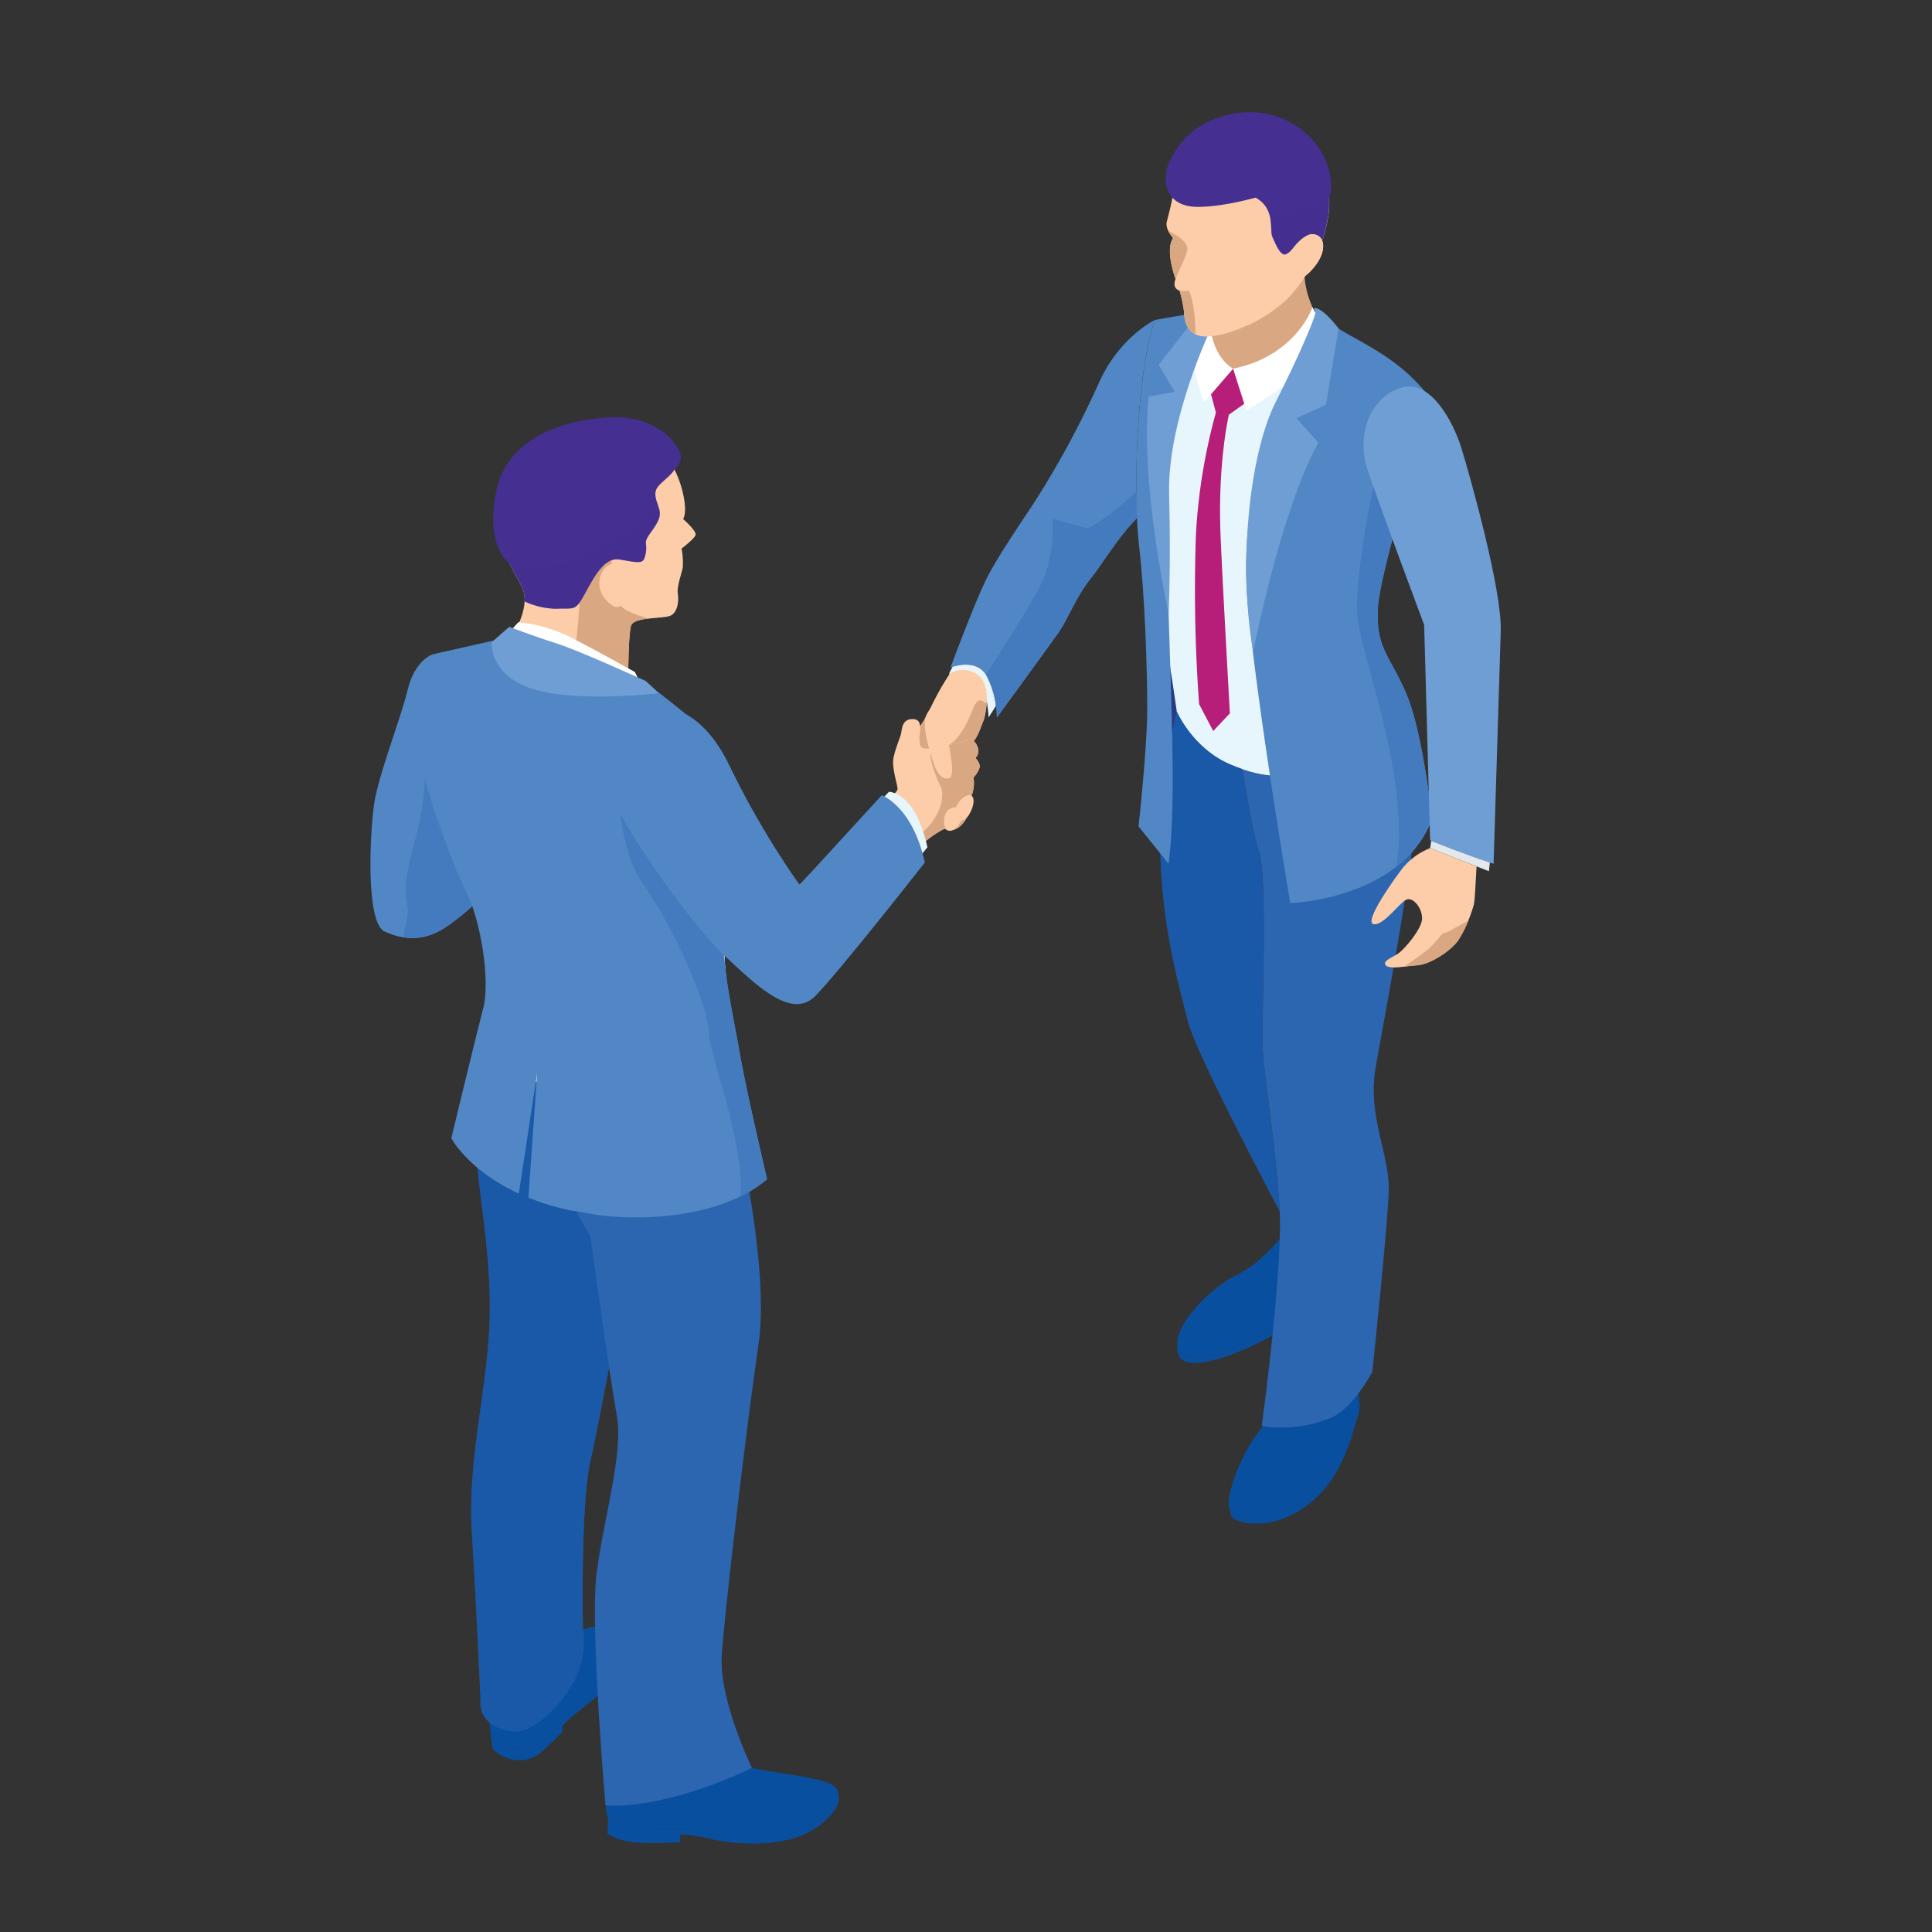
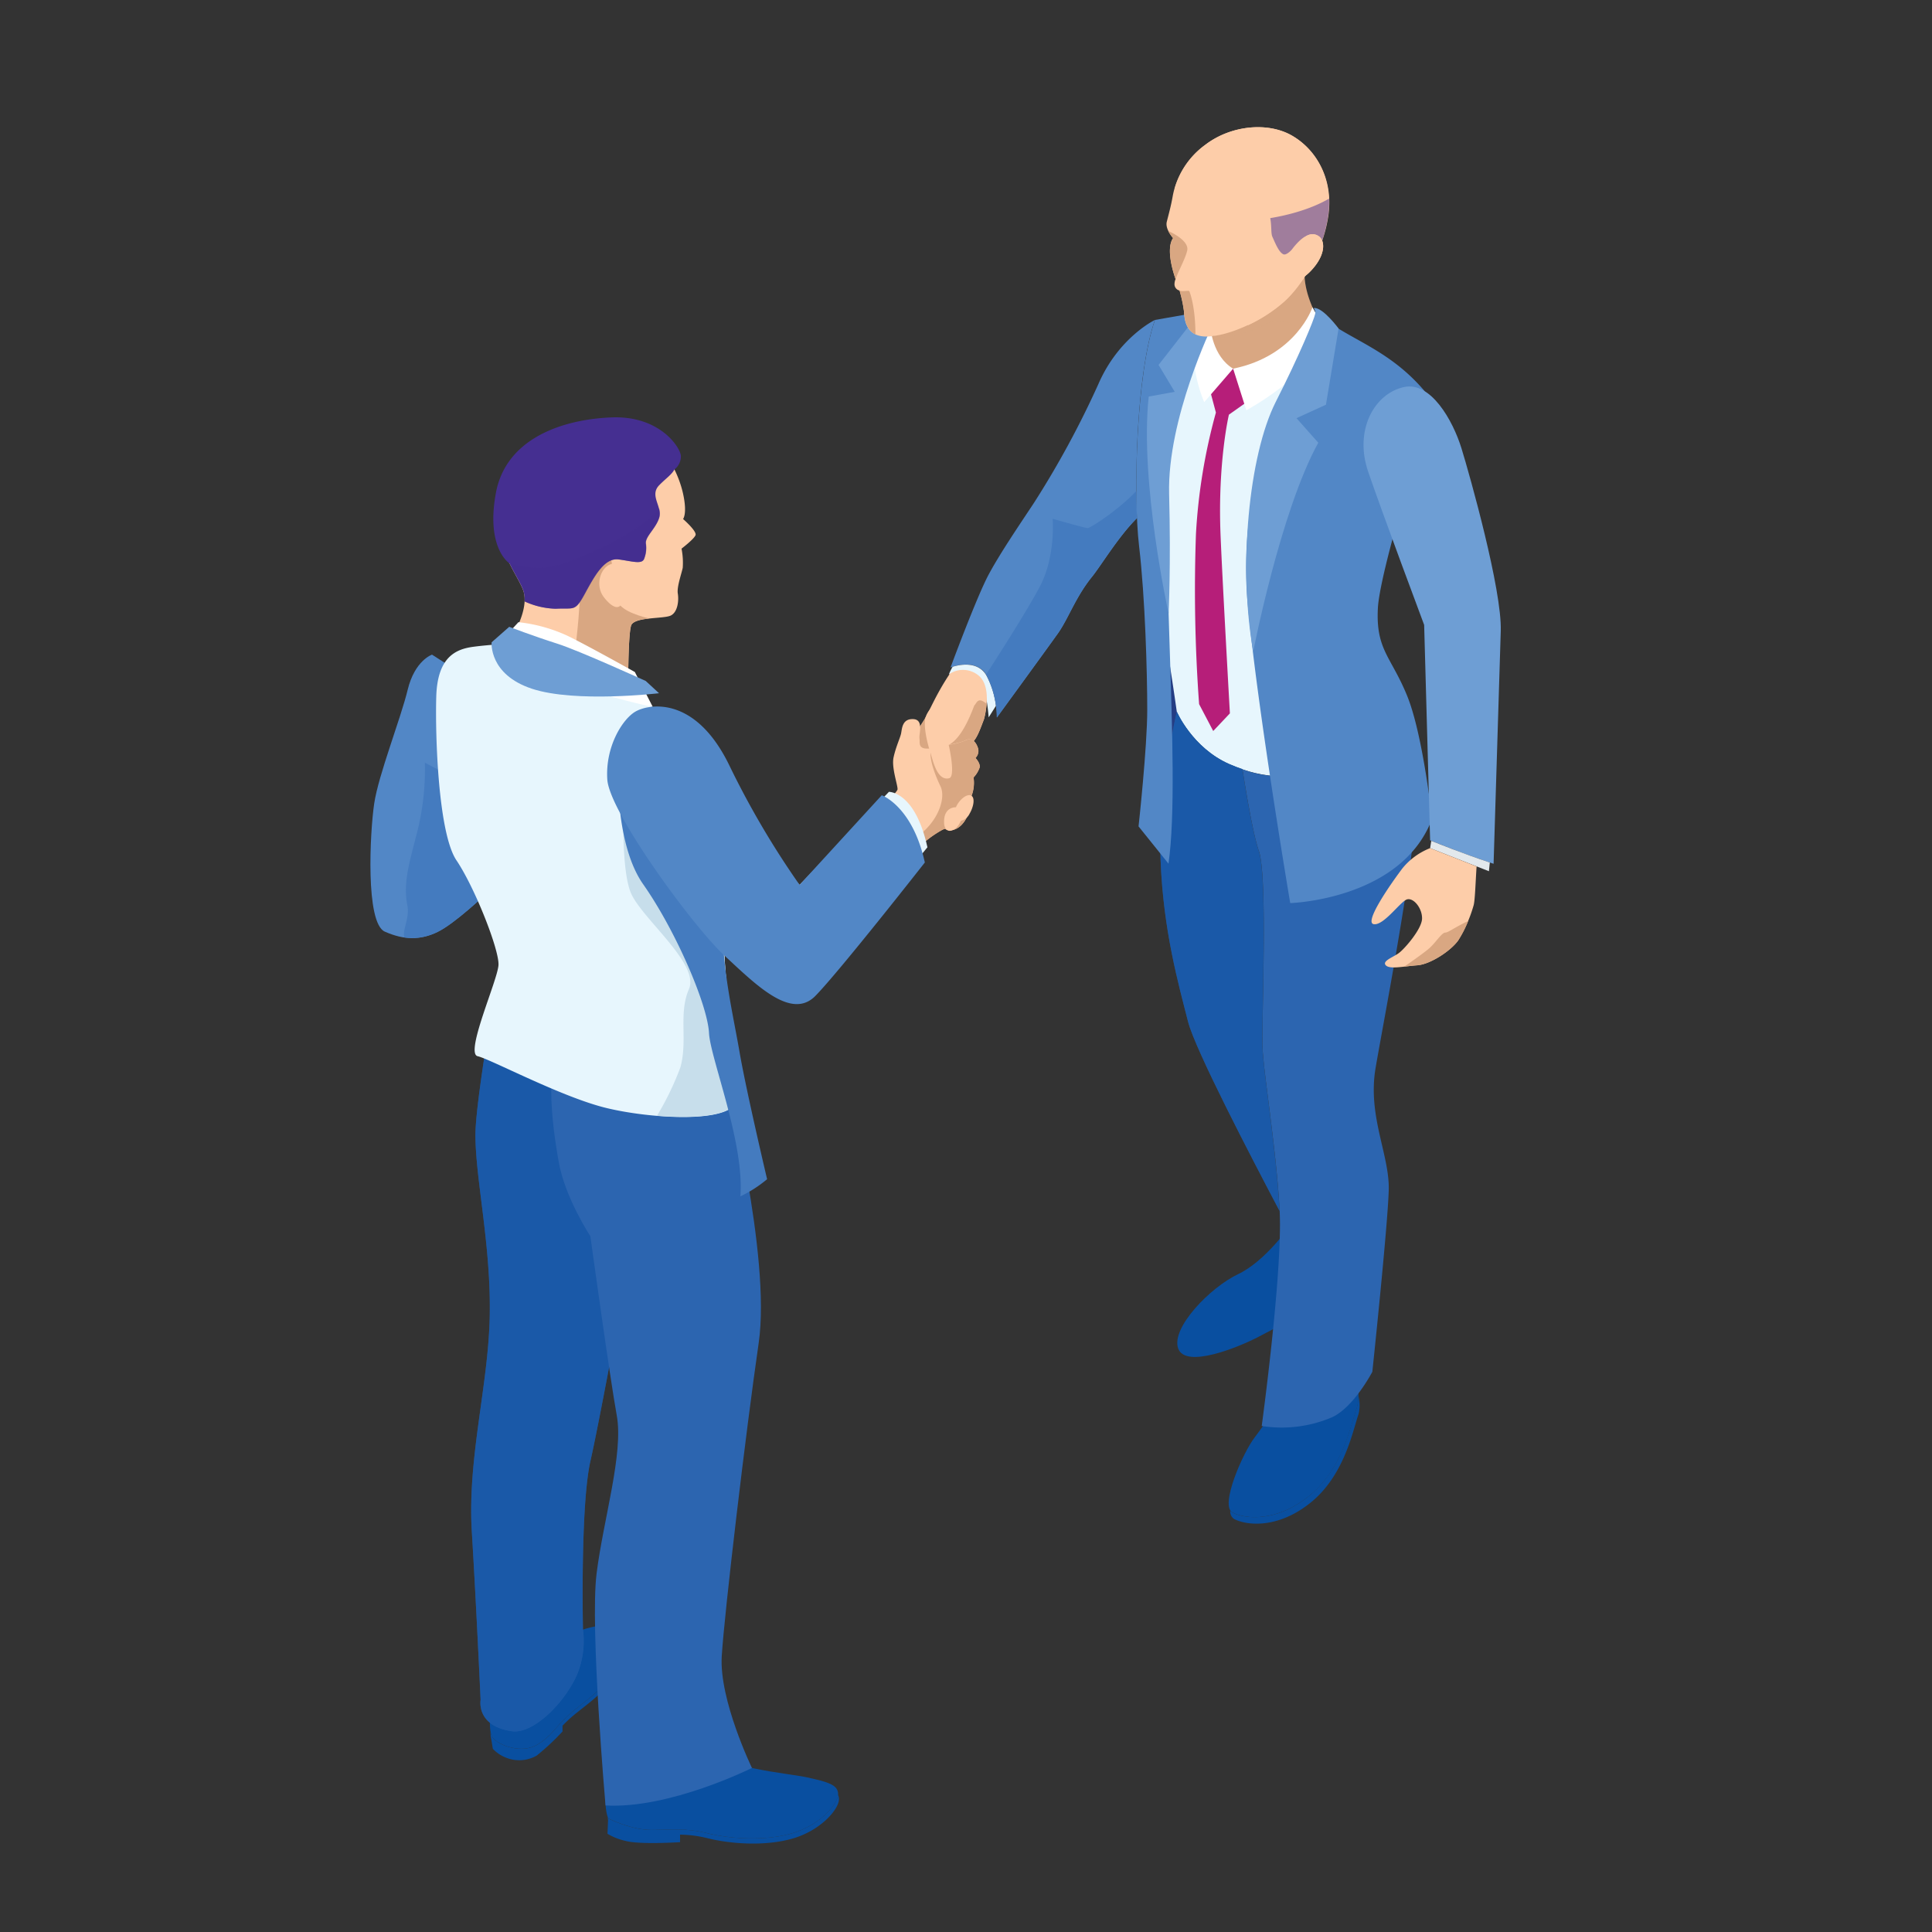
<svg xmlns="http://www.w3.org/2000/svg" xmlns:ns1="http://sodipodi.sourceforge.net/DTD/sodipodi-0.dtd" xmlns:ns2="http://www.inkscape.org/namespaces/inkscape" viewBox="0 0 350 350" version="1.1" id="svg329223" ns1:docname="pagalba klientui.svg" width="350" height="350">
  <rect x="0" y="0" width="350" height="350" fill="#333333" stroke="none" />
  <ns1:namedview id="namedview329225" pagecolor="#ffffff" bordercolor="#000000" borderopacity="0.25" ns2:showpageshadow="2" ns2:pageopacity="0.0" ns2:pagecheckerboard="0" ns2:deskcolor="#d1d1d1" showgrid="false" />
  <defs id="defs329086">
    <style id="style329084">.cls-1{isolation:isolate;}.cls-11,.cls-2{fill:#d9a782;}.cls-3{fill:#5287c6;}.cls-4{fill:#e7f6fd;}.cls-5{fill:#447bbf;}.cls-6{fill:#243d84;}.cls-10,.cls-7{fill:#094fa0;}.cls-8{fill:#1d354e;}.cls-9{fill:#2c65b0;}.cls-10,.cls-17{opacity:0.5;}.cls-11{opacity:0.15;}.cls-11,.cls-17{mix-blend-mode:multiply;}.cls-12{fill:#b61e79;}.cls-13{fill:#fff;}.cls-14{fill:#6e9ed4;}.cls-15{fill:#fdcda9;}.cls-16,.cls-17{fill:#452f91;}.cls-18{fill:#e2e8ec;}.cls-19{fill:#c7deeb;}</style>
  </defs>
  <title id="title329088">pagalba klientui</title>
  <g class="cls-1" id="g329221" transform="matrix(0.812,0,0,0.812,67.106,20.326)">
    <g id="Layer_1" data-name="Layer 1">
      <path class="cls-2" d="m 238.82,159.9 0.09,-0.5 -0.25,-0.06 c 0.06,0.19 0.11,0.37 0.16,0.56 z" transform="translate(-99.58,-33.11)" id="path329090" />
      <path class="cls-3" d="m 274.6,79.46 c 0,0 -8.09,3.88 -12.6,14.28 a 207,207 0 0 1 -14.35,26.48 c -2.79,4.24 -7.43,11 -10.12,16 -2.69,5 -8.53,20.78 -8.53,20.78 0,0 5.88,-2.4 8.19,2 a 20.69,20.69 0 0 1 2.17,9.16 c 0,0 11.31,-15.52 13.62,-18.77 2.31,-3.25 3.93,-8.08 7.59,-12.61 2.05,-2.53 5.9,-9 10.07,-13.12 -0.64,-13.17 0.43,-34.11 3.96,-44.2 z" transform="translate(-99.58,-33.11)" id="path329092" />
      <path class="cls-4" d="m 237.14,159 c -1.9,-3.59 -6.19,-2.62 -7.67,-2.16 a 10.49,10.49 0 0 0 -0.82,1.67 c 0.13,0 5.14,-1.15 6.74,0.61 1.6,1.76 2.12,9 2.12,9 l 1.63,-2.58 a 19.68,19.68 0 0 0 -2,-6.54 z" transform="translate(-99.58,-33.11)" id="path329094" />
      <path class="cls-5" d="m 259.63,125.9 c -0.64,0 -7.85,-2.09 -7.85,-2.09 0,0 0.74,8.35 -2.87,15.17 -2.88,5.44 -9.45,15.69 -12,19.62 a 3.64,3.64 0 0 1 0.23,0.39 20.69,20.69 0 0 1 2.17,9.16 c 0,0 11.31,-15.52 13.62,-18.77 2.31,-3.25 3.93,-8.08 7.59,-12.61 2.05,-2.53 5.9,-9 10.07,-13.12 -0.08,-1.86 -0.13,-3.87 -0.14,-6 -4.57,4.72 -10.38,8.25 -10.82,8.25 z" transform="translate(-99.58,-33.11)" id="path329096" />
      <polygon class="cls-6" points="175.64,116.47 181.91,123.83 181.02,142.4 176.66,145.15 " id="polygon329098" />
      <path class="cls-4" d="m 279.49,166.9 c 0,0 3.44,8 11.66,11.66 8.22,3.66 15.16,3.23 21,1 5.84,-2.23 16,-6.13 15.87,-18 0,0 -9,-7.25 -6.43,-17.48 2.57,-10.23 5.33,-28.22 5.33,-28.22 L 321,91 311.66,82.69 c 0,0 -13.75,9.8 -19.58,7.65 -5.83,-2.15 -10.75,-9.11 -10.75,-9.11 l -7.77,13.37 c 0,0 0.1,42.9 1.61,47.52 1.51,4.62 4.32,24.78 4.32,24.78 z" transform="translate(-99.58,-33.11)" id="path329100" />
      <path class="cls-7" d="m 305.23,281 c -0.61,0.62 -5.92,8.43 -12.08,11.35 -6.16,2.92 -15,11.95 -13.36,16.57 1.64,4.62 13.66,-0.4 17.57,-2.41 3.91,-2.01 15.35,-8.14 15.35,-8.14 l 0.5,-14.17 z" transform="translate(-99.58,-33.11)" id="path329102" />
-       <path class="cls-7" d="m 297.36,306.54 c -3.91,2 -16,7 -17.57,2.41 a 3.88,3.88 0 0 1 -0.15,-0.61 4.11,4.11 0 0 0 0.15,1.9 c 1.6,4.62 13.66,-0.4 17.57,-2.41 3.91,-2.01 15.35,-8.15 15.35,-8.15 l -0.45,-1 c -2.15,1.11 -11.44,6.09 -14.9,7.86 z" transform="translate(-99.58,-33.11)" id="path329104" />
      <path class="cls-7" d="m 304.87,317 c 0,0 -5.43,8.44 -8,11.75 -2.57,3.31 -7.87,15.25 -4.96,16.77 2.91,1.52 10,2.2 17.38,-3.92 7.38,-6.12 9.14,-16.07 10.34,-19.39 1.2,-3.32 -0.7,-11.35 -0.7,-11.35 z" transform="translate(-99.58,-33.11)" id="path329106" />
      <path class="cls-7" d="m 320,319.5 a 8.51,8.51 0 0 1 -0.4,2.71 c -1.2,3.32 -3,13.26 -10.34,19.39 -7.34,6.13 -14.46,5.42 -17.38,3.92 a 1.24,1.24 0 0 1 -0.46,-0.42 2,2 0 0 0 0.85,1.87 c 2.92,1.51 10.05,2.21 17.38,-3.91 7.33,-6.12 9.17,-16.06 10.35,-19.39 a 8.15,8.15 0 0 0 0,-4.17 z" transform="translate(-99.58,-33.11)" id="path329108" />
      <polygon class="cls-8" points="" id="polygon329110" />
      <path class="cls-9" d="m 323.84,246.32 c 1.81,-10.74 10.14,-53 9.38,-65.53 A 43.16,43.16 0 0 0 328,162.18 c -0.23,11.4 -10.13,15.23 -15.86,17.4 a 25.77,25.77 0 0 1 -18,0.13 c 0.94,6 2.41,14.65 3.66,18.25 2,5.83 0.6,37.87 0.8,43.6 0.2,5.73 3.13,23.1 3.83,36.66 0.7,13.56 -4,48 -4,48 a 28.58,28.58 0 0 0 15.54,-1.88 c 4.92,-2.12 9.14,-10.21 9.14,-10.21 0,0 3.46,-32.74 3.66,-40.58 0.2,-7.84 -4.77,-16.48 -2.93,-27.23 z" transform="translate(-99.58,-33.11)" id="path329112" />
      <polygon class="cls-8" points="" id="polygon329114" />
      <path class="cls-9" d="m 298.57,241.56 c -0.2,-5.73 1.21,-37.77 -0.8,-43.6 -1.25,-3.6 -2.72,-12.21 -3.66,-18.25 h 0.12 c -1,-0.34 -2,-0.72 -3.08,-1.19 -8.22,-3.63 -11.66,-11.66 -11.66,-11.66 0,0 -4.22,17.5 -3.62,33.17 0.6,15.67 4,27.62 6.13,36 1.56,6.15 14,30.07 20.4,42.19 -0.7,-13.56 -3.63,-30.94 -3.83,-36.66 z" transform="translate(-99.58,-33.11)" id="path329116" />
      <path class="cls-10" d="m 298.57,241.56 c -0.2,-5.73 1.21,-37.77 -0.8,-43.6 -1.25,-3.6 -2.72,-12.21 -3.66,-18.25 h 0.12 c -1,-0.34 -2,-0.72 -3.08,-1.19 -8.22,-3.63 -11.66,-11.66 -11.66,-11.66 0,0 -4.22,17.5 -3.62,33.17 0.6,15.67 4,27.62 6.13,36 1.56,6.15 14,30.07 20.4,42.19 -0.7,-13.56 -3.63,-30.94 -3.83,-36.66 z" transform="translate(-99.58,-33.11)" id="path329118" />
      <path class="cls-2" d="m 308,68.6 a 29.24,29.24 0 0 1 -5.32,6.77 c -4,3.63 -10.27,6.84 -15.26,7.63 -0.7,0.55 -1,1.68 1.48,8.22 1.57,4.14 6.74,5.37 14.3,0.41 7.56,-4.96 8.7,-10.86 8.7,-10.86 0,0 -4.22,-6.45 -3.9,-12.17 z" transform="translate(-99.58,-33.11)" id="path329120" />
      <path class="cls-11" d="m 308,68.6 a 29.24,29.24 0 0 1 -5.32,6.77 c -4,3.63 -10.27,6.84 -15.26,7.63 0.09,0.21 0.2,0.45 0.31,0.73 a 32.15,32.15 0 0 0 11.54,-3.33 c 4.6,-2.44 8.88,1.76 10.9,4.28 a 13.11,13.11 0 0 0 1.73,-3.91 c 0,0 -4.22,-6.45 -3.9,-12.17 z" transform="translate(-99.58,-33.11)" id="path329122" />
      <path class="cls-3" d="m 330.88,163.33 c -3.57,-8.77 -7,-10.25 -6.54,-19.48 0.38,-8.08 10,-38.53 10,-38.53 l 0.42,-10 C 327.17,86.39 318.86,84.1 312.69,79.46 A 41.62,41.62 0 0 1 306,93.12 c -5.2,7.29 -12.79,26.48 -10.71,49.53 2.08,23.05 9.5,66.91 9.5,66.91 0,0 24.78,-0.73 31.62,-18.73 0.03,0 -1.96,-18.72 -5.53,-27.5 z" transform="translate(-99.58,-33.11)" id="path329124" />
      <path class="cls-3" d="m 278.45,105.49 c 3.47,-18.87 9.16,-28.31 9.16,-28.31 l -13,2.28 c -4.17,11.92 -4.89,39 -3.54,50.47 1.35,11.47 1.82,28.19 1.82,36.52 0,8.33 -1.94,26 -1.94,26 l 6.68,8.31 c 3.04,-21.13 -2.63,-76.39 0.82,-95.27 z" transform="translate(-99.58,-33.11)" id="path329126" />
      <path class="cls-12" d="m 286.34,93.12 1.87,7 a 127.76,127.76 0 0 0 -4.45,27.05 350.84,350.84 0 0 0 0.7,38 l 3.15,6 3.72,-3.94 c 0,0 -1.69,-29.88 -2.09,-39.93 -0.64,-16.15 1.87,-26.71 1.87,-26.71 l 5.4,-3.82 -4.46,-6.45 z" transform="translate(-99.58,-33.11)" id="path329128" />
      <path class="cls-13" d="m 309.75,76.64 c 0,0 -3.61,10.83 -17.7,13.69 l 2.95,9.28 c 0,0 13.86,-7.41 18.17,-16.93 z" transform="translate(-99.58,-33.11)" id="path329130" />
      <path class="cls-13" d="m 287,81.22 h -3.3 c -1.9,8.18 1.9,16.58 1.9,16.58 l 6.45,-7.47 C 287.44,87.54 287,81.22 287,81.22 Z" transform="translate(-99.58,-33.11)" id="path329132" />
      <path class="cls-14" d="m 310.14,76.8 c -0.32,0 0.38,0.45 0.23,1.26 -0.22,1.23 -3.54,9.3 -8.84,19.74 -6,11.92 -8.35,36.87 -5,55.66 0,0 6.11,-31.42 14.52,-46.61 l -4.86,-5.48 6.57,-3 2.82,-17 c 0,0 -3.48,-4.72 -5.44,-4.57 z" transform="translate(-99.58,-33.11)" id="path329134" />
      <path class="cls-14" d="m 287.42,80.69 c 0,0 -10.08,20.79 -9.65,37.59 0.42,16 -0.12,26.65 -0.12,26.65 0,0 -6.49,-29.26 -4.43,-48.38 l 5.8,-1.06 -3.6,-6 9.91,-12.71 z" transform="translate(-99.58,-33.11)" id="path329136" />
      <path class="cls-15" d="m 305.26,38.38 c -5.48,-3.21 -13.79,-2.31 -19.41,2 a 18.18,18.18 0 0 0 -7.27,11.41 c -0.38,2.2 -0.91,4.09 -1.33,5.76 -0.42,1.67 1.41,3.63 1.41,3.63 -1.69,2.43 0.08,7.83 0.55,9.15 a 3.15,3.15 0 0 0 -0.24,1.26 1.45,1.45 0 0 0 1.13,1.31 30.17,30.17 0 0 1 1,4.74 c 0.08,1.33 0.18,5.75 5.36,5.51 5.18,-0.24 12.47,-3.76 16.94,-7.81 4.47,-4.05 8.92,-12 9.87,-19.64 0.95,-7.64 -2.52,-14.11 -8.01,-17.32 z" transform="translate(-99.58,-33.11)" id="path329138" />
      <path class="cls-2" d="m 279.21,70.36 v 0 c 0.61,-1.8 2.22,-4.62 2.6,-6.42 0.48,-2.33 -4.23,-4.33 -4.23,-4.33 v 0 a 7.34,7.34 0 0 0 1.08,1.6 c -1.66,2.43 0.08,7.79 0.55,9.15 z" transform="translate(-99.58,-33.11)" id="path329140" />
      <path class="cls-15" d="m 305.26,38.38 c -5.48,-3.21 -13.79,-2.31 -19.41,2 A 18.56,18.56 0 0 0 279,50.17 c 0.89,1.74 2.06,3.06 3.6,3.29 5.23,0.79 10,-1.12 12.62,-0.51 2,0.47 3.24,4.14 3.67,7.51 0.43,3.37 2.62,4.4 2.18,8.21 -0.37,3.3 -4.69,8.48 -5.76,12 a 33.84,33.84 0 0 0 8.18,-5.32 c 4.47,-4.05 8.92,-12 9.87,-19.64 0.95,-7.64 -2.61,-14.12 -8.1,-17.33 z" transform="translate(-99.58,-33.11)" id="path329142" />
-       <path class="cls-16" d="m 305.73,35.92 c -8.48,-5.18 -17.87,-2.29 -22.62,1.4 a 18.43,18.43 0 0 0 -5.38,7.17 c -1.54,3.23 -1.18,9.62 6.2,9.74 4,0.06 9.2,-1 13.14,-2.06 4.48,2.52 3.06,7.22 3.73,8.71 0.67,1.49 1.43,3.43 2.44,3.92 0.61,0.3 1.67,-0.74 1.94,-1.09 0.65,-0.85 5.19,-6.82 5.93,0.16 a 31.83,31.83 0 0 0 2.21,-8.14 19.89,19.89 0 0 0 0.13,-3.34 v 0 c 1.2,-2.84 0.46,-11.49 -7.72,-16.47 z" transform="translate(-99.58,-33.11)" id="path329144" />
      <path class="cls-17" d="m 300.8,60.88 c 0.68,1.5 1.43,3.43 2.44,3.92 0.61,0.3 1.67,-0.74 1.94,-1.09 0.65,-0.85 5.19,-6.82 5.93,0.16 a 31.83,31.83 0 0 0 2.21,-8.14 19.89,19.89 0 0 0 0.13,-3.34 c -4.45,2.61 -10.07,3.86 -13.12,4.35 0.34,1.74 0.13,3.37 0.47,4.14 z" transform="translate(-99.58,-33.11)" id="path329146" />
      <path class="cls-2" d="m 283.64,82.68 c 0,-6.45 -1.35,-9.62 -1.35,-9.62 -0.09,-0.27 -1.26,0.12 -2.19,-0.13 v 0 a 30.17,30.17 0 0 1 1,4.74 c 0.11,1.01 0.18,3.84 2.54,5.01 z" transform="translate(-99.58,-33.11)" id="path329148" />
      <path class="cls-15" d="m 305.25,70.11 c 0.66,0.36 2.16,0.85 4.83,-2.38 2.67,-3.23 2.44,-6.12 1,-7 a 2.38,2.38 0 0 0 -3.47,0.95 c -0.7,1.16 -2.36,8.43 -2.36,8.43 z" transform="translate(-99.58,-33.11)" id="path329150" />
      <path class="cls-15" d="m 305.25,70.11 c 0.66,0.36 2.16,0.85 4.83,-2.38 2.67,-3.23 2.44,-6.12 1,-7 a 2.38,2.38 0 0 0 -3.47,0.95 c -0.7,1.16 -2.36,8.43 -2.36,8.43 z" transform="translate(-99.58,-33.11)" id="path329152" />
-       <path class="cls-5" d="m 336.44,190.83 c 0,0 -2,-18.72 -5.56,-27.5 -3.56,-8.78 -7,-10.25 -6.54,-19.48 0.38,-8.08 10,-38.53 10,-38.53 v -0.69 l -10.26,8.66 c 0,0 -5.22,23 -4.26,32.63 0.88,8.78 11.82,36.11 8.65,55.55 a 24.37,24.37 0 0 0 7.97,-10.64 z" transform="translate(-99.58,-33.11)" id="path329154" />
      <path class="cls-14" d="m 330.17,94.43 c -6.65,1.46 -11.15,9.63 -8,18.86 3.15,9.23 12.5,34.21 12.5,34.21 l 1.33,48.05 c 0,0 7,2.9 14.16,5.24 0,0 1.31,-42.88 1.6,-51.95 0.29,-9.07 -6.84,-34.51 -8.77,-40.76 -1.93,-6.25 -6.87,-14.95 -12.82,-13.65 z" transform="translate(-99.58,-33.11)" id="path329156" />
      <path class="cls-18" d="m 336.26,195.67 -0.26,1.63 13.12,5.15 0.2,-1.94 c -6.01,-2 -11.75,-4.31 -13.06,-4.84 z" transform="translate(-99.58,-33.11)" id="path329158" />
      <path class="cls-15" d="m 336,197.3 a 15,15 0 0 0 -6.17,4.5 c -2.38,3.14 -8.67,12.07 -6.42,12.46 2.25,0.39 6,-5.14 7.46,-5.53 1.46,-0.39 3.39,2 3.33,4.31 -0.06,2.31 -3.86,6.68 -5.14,7.64 -1.28,0.96 -3.85,1.8 -2.95,2.76 0.9,0.96 4.11,0.2 7,0 2.89,-0.2 7.51,-3.21 9.18,-5.59 a 31.33,31.33 0 0 0 3.41,-7.77 c 0.32,-1.05 0.44,-5.37 0.67,-8.7 z" transform="translate(-99.58,-33.11)" id="path329160" />
      <path class="cls-2" d="m 339.4,216.14 c -0.78,0 -2,2 -3.4,3.33 -1.07,1 -4.25,3.21 -5.79,4.27 0.94,-0.11 1.94,-0.23 2.9,-0.3 2.89,-0.19 7.51,-3.21 9.18,-5.59 a 21.61,21.61 0 0 0 2.19,-4.29 c -3.05,1.44 -4.39,2.55 -5.08,2.58 z" transform="translate(-99.58,-33.11)" id="path329162" />
      <path class="cls-3" d="m 122.66,160.13 -9.34,-6 c 0,0 -3.84,1.28 -5.43,7.84 -1.59,6.56 -6.49,18.9 -7.46,25.33 -0.97,6.43 -2,26.71 2.36,28.63 4.36,1.92 7.94,1.92 11.78,0.07 3.84,-1.85 10.82,-8.51 10.82,-8.51 z" transform="translate(-99.58,-33.11)" id="path329164" />
      <path class="cls-5" d="m 111.73,178.24 a 57.85,57.85 0 0 1 -1.56,14.84 c -1.89,7.45 -3.36,11.9 -2.35,17 0.57,2.88 -1.2,5.53 -0.66,7.13 a 12.29,12.29 0 0 0 7.41,-1.24 c 3.85,-1.85 10.82,-8.51 10.82,-8.51 l -1.31,-22.74 z" transform="translate(-99.58,-33.11)" id="path329166" />
      <path class="cls-7" d="m 126.8,385.87 c 0,0 -1.28,8 0,9.8 1.28,1.8 6.5,3.73 9.91,1.7 3.41,-2.03 3.69,-3.56 7.3,-6.84 3.44,-3.1 8.68,-6 10.09,-10.77 1.08,-3.65 0.19,-8 -1.63,-8.81 -1.82,-0.81 -8.94,1.28 -12.57,4.47 -3.63,3.19 -13.1,10.45 -13.1,10.45 z" transform="translate(-99.58,-33.11)" id="path329168" />
      <path class="cls-7" d="m 154.1,379.76 c -1.41,4.74 -6.65,7.67 -10.09,10.77 -3.61,3.28 -3.9,4.82 -7.3,6.84 -3.4,2.02 -8.64,0.11 -9.91,-1.7 a 2.89,2.89 0 0 1 -0.42,-1.19 5.88,5.88 0 0 0 0.17,1.67 l 0.34,2.09 a 8.06,8.06 0 0 0 3,2 7.86,7.86 0 0 0 6.78,-0.48 53.07,53.07 0 0 0 5.77,-5.39 c 0,0 0,-0.6 0,-1.29 0.46,-0.48 1,-1 1.59,-1.55 3.44,-3.11 8.68,-6 10.09,-10.77 a 11.72,11.72 0 0 0 0.45,-3.78 11.45,11.45 0 0 1 -0.47,2.78 z" transform="translate(-99.58,-33.11)" id="path329170" />
      <path class="cls-7" d="m 196.93,404.6 c -4.58,-1 -19,-1.93 -24.1,-7.25 l -20.2,6.6 c 0,0 -1.37,6.43 0,9.82 0,0 5.14,2.57 9.54,2.57 4.4,0 7.61,-0.51 12.57,0.73 4.96,1.24 12.83,1.84 19,0 6.17,-1.84 10.09,-6.42 10.18,-8.62 0.09,-2.2 -2.4,-2.84 -6.99,-3.85 z" transform="translate(-99.58,-33.11)" id="path329172" />
      <path class="cls-7" d="m 203.89,408.5 c -0.14,2.22 -4.07,6.75 -10.17,8.57 -6.1,1.82 -14,1.24 -19,0 -5,-1.24 -8.17,-0.73 -12.57,-0.73 -4.4,0 -9.54,-2.57 -9.54,-2.57 0,0 -0.08,-0.21 -0.11,-0.31 a 5.06,5.06 0 0 0 0.1,0.68 l -0.13,3.06 a 13.34,13.34 0 0 0 4,1.58 c 3.11,0.88 12.19,0.29 12.19,0.29 0,0 0,-0.85 0,-1.68 a 26.92,26.92 0 0 1 6.26,0.83 c 5,1.24 12.84,1.83 19,0 6.16,-1.83 10.09,-6.42 10.18,-8.62 a 2.07,2.07 0 0 0 -0.21,-1.1 z" transform="translate(-99.58,-33.11)" id="path329174" />
      <path class="cls-15" d="m 161.54,106.05 c 3.9,2 6.8,7.67 7.79,12.17 0.99,4.5 0,5.65 0,5.65 0,0 3.13,2.72 2.78,3.61 -0.35,0.89 -3.12,3 -3.12,3 a 16.25,16.25 0 0 1 0.27,4.26 c -0.27,1.35 -1.35,4.27 -1.1,5.78 0.25,1.51 0,4.12 -1.58,4.89 -1.58,0.77 -8.21,0.25 -8.85,2.26 -0.64,2.01 -0.64,12.39 -0.64,12.39 0,0 -10.21,6.79 -19.29,2.3 -9.08,-4.49 -5.66,-14.05 -5.66,-14.05 0,0 2.76,-5 1.54,-8.49 -1.22,-3.49 -6.57,-9.66 -5.55,-18.38 1.02,-8.72 5.6,-13.47 13.85,-16.32 8.25,-2.85 13.75,-2.12 19.56,0.93 z" transform="translate(-99.58,-33.11)" id="path329176" />
      <path class="cls-2" d="m 157.73,147.64 c 0.31,-1 2.1,-1.37 4,-1.59 -3.05,-0.75 -6.83,-2.1 -7.09,-4.26 -0.41,-3.64 -1.49,-9.74 -1.49,-9.74 l -6.53,3 c 0,0 -0.45,19.71 -3.61,28.76 7.36,0.69 14.06,-3.76 14.06,-3.76 0,0 0.02,-10.39 0.66,-12.41 z" transform="translate(-99.58,-33.11)" id="path329178" />
      <path class="cls-15" d="m 156.16,136.81 c -0.16,-2.33 -0.93,-3.65 -3.12,-2.8 -2.19,0.85 -3.36,4.71 -1.41,7.27 1.95,2.56 5.18,4.8 4.53,-4.47 z" transform="translate(-99.58,-33.11)" id="path329180" />
      <path class="cls-16" d="m 153.44,101.2 c -10.74,0.4 -23.62,4.53 -25.88,16.91 -2.26,12.38 3.07,15.68 3.07,15.68 v 0 c 1.23,2.5 2.53,4.51 3.05,6 a 6.34,6.34 0 0 1 0.29,2.47 17.67,17.67 0 0 0 6.94,1.63 c 4.1,-0.23 4.24,0.75 6.43,-3.26 2.19,-4.01 4.43,-8.16 7.61,-7.74 3.18,0.42 5.31,1.21 5.73,-0.28 a 6.56,6.56 0 0 0 0.33,-3.31 c -0.14,-1.54 2.29,-3.36 3,-5.79 0.71,-2.43 -2.24,-4.9 0,-7.18 1.46,-1.5 2.75,-2.32 3.4,-3.52 a 3.66,3.66 0 0 0 1.43,-3 c -0.08,-1.87 -4.66,-9.01 -15.4,-8.61 z" transform="translate(-99.58,-33.11)" id="path329182" />
      <path class="cls-17" d="m 155,132.89 c 3.17,0.41 5.31,1.21 5.73,-0.28 a 6.56,6.56 0 0 0 0.33,-3.31 c -0.14,-1.54 2.29,-3.36 3,-5.79 a 3.86,3.86 0 0 0 -0.08,-2.05 c -2.84,4.61 -19.47,12.55 -25,13.2 a 22.9,22.9 0 0 1 -8.27,-0.87 c 1.23,2.5 2.53,4.51 3.05,6 a 6.34,6.34 0 0 1 0.29,2.47 17.67,17.67 0 0 0 6.94,1.63 c 4.1,-0.23 4.24,0.75 6.43,-3.26 2.19,-4.01 4.35,-8.16 7.58,-7.74 z" transform="translate(-99.58,-33.11)" id="path329184" />
      <path class="cls-9" d="m 124.16,387.32 c 0,0 -1.08,5.85 7,7 4.56,0.65 11.37,-5.84 14.39,-12.33 A 19.79,19.79 0 0 0 147,371.62 c 0,0 -0.61,-27.62 1.67,-37.62 2.28,-10 9.16,-47.85 9.16,-47.85 l -10.77,-49.88 h -20.83 c 0,0 -3.23,18.82 -3.23,25.17 0.08,10.07 3.49,24.54 3.2,40.17 -0.29,15.63 -5,31.73 -4,48.17 1,16.44 1.96,37.54 1.96,37.54 z" transform="translate(-99.58,-33.11)" id="path329186" />
      <path class="cls-10" d="m 124.16,387.32 c 0,0 -1.08,5.85 7,7 4.56,0.65 11.37,-5.84 14.39,-12.33 A 19.79,19.79 0 0 0 147,371.62 c 0,0 -0.61,-27.62 1.67,-37.62 2.28,-10 9.16,-47.85 9.16,-47.85 l -10.77,-49.88 h -20.83 c 0,0 -3.23,18.82 -3.23,25.17 0.08,10.07 3.49,24.54 3.2,40.17 -0.29,15.63 -5,31.73 -4,48.17 1,16.44 1.96,37.54 1.96,37.54 z" transform="translate(-99.58,-33.11)" id="path329188" />
      <path class="cls-9" d="m 178.91,248.65 c 0,0 10.12,39.58 7.29,59.07 -2.83,19.49 -7.64,60.07 -8.24,69.85 -0.6,9.78 6.74,24.94 6.74,24.94 0,0 -18.35,9.19 -32.67,8.37 0,0 -3.48,-39.69 -2,-51.68 1.48,-11.99 6.06,-26.83 4.51,-35.32 -1.55,-8.49 -5.89,-40 -5.89,-40 0,0 -5.69,-8.63 -7.07,-16.63 -0.52,-3 -4.5,-24.43 2.1,-27.46 11.02,-5.07 35.23,8.86 35.23,8.86 z" transform="translate(-99.58,-33.11)" id="path329190" />
      <path class="cls-4" d="m 179.54,231 c -1.06,-6 -1.45,-17.2 -1.18,-26.77 0.27,-9.57 3.52,-26 -15.83,-38.39 l -30.85,-14.23 c 0,0 -5.42,0.26 -9.23,0.78 -3.81,0.52 -7.92,2.26 -8.18,11.07 -0.26,8.81 0.44,30.53 4.51,36.57 4.07,6.04 9.56,19.94 9.37,23.35 -0.19,3.41 -7.53,19.68 -4.65,20.34 2.88,0.66 18.49,9 28.46,11.49 9.97,2.49 29.32,3.75 29.41,-2.17 A 202.58,202.58 0 0 0 179.54,231 Z" transform="translate(-99.58,-33.11)" id="path329192" />
      <path class="cls-19" d="m 178.36,204.2 c 0.18,-6.69 1.82,-16.71 -3.79,-26.37 v 0 c -4.75,4.45 -10.32,9.88 -11.25,11.54 -1.63,2.88 -7.08,-6.53 -7.08,-6.53 0,0 -1.16,19 1.59,24.77 2.75,5.77 15.22,15.61 12.82,21.12 -2.4,5.51 -0.24,11.42 -1.91,17.46 A 64.46,64.46 0 0 1 163.52,257 c 8.85,0.74 17.79,0 17.85,-4 a 202.58,202.58 0 0 0 -1.83,-22 c -1.06,-6.07 -1.45,-17.23 -1.18,-26.8 z" transform="translate(-99.58,-33.11)" id="path329194" />
      <path class="cls-13" d="m 132.6,146.89 a 34.93,34.93 0 0 1 11.11,3.11 c 4.79,2.36 14.86,8 14.86,8 l 4,7.78 c 0,0 -16.74,-3.32 -28.57,-9.78 -7.71,-4.22 -4.88,-5.34 -4.88,-5.34 z" transform="translate(-99.58,-33.11)" id="path329196" />
      <path class="cls-15" d="m 228.84,158.39 c -3.27,4.91 -4.56,8.48 -5.86,10.52 -1.49,2.32 -2.87,4.54 -2.74,8.34 0.13,3.8 5.1,15.53 8.21,16 2.45,0.37 4.05,-2.16 4.58,-3.79 a 10.65,10.65 0 0 0 0.12,-2.65 c -0.19,-1.24 -1.24,-2.49 -1,-5.44 a 37.41,37.41 0 0 0 -0.2,-6.08 c 2.6,-1.65 3,-2.74 4.52,-6.77 0,0 2,-6.9 -1.1,-9.64 a 5.46,5.46 0 0 0 -6.53,-0.49 z" transform="translate(-99.58,-33.11)" id="path329198" />
      <path class="cls-2" d="M 234.31,165.43 223.52,168 v 0 c -0.18,0.33 -0.37,0.65 -0.54,0.93 -1.49,2.32 -2.87,4.54 -2.74,8.34 0.13,3.8 5.1,15.53 8.21,16 2.45,0.37 4.05,-2.16 4.58,-3.79 a 10.65,10.65 0 0 0 0.12,-2.65 c -0.19,-1.24 -1.24,-2.49 -1,-5.44 a 37.41,37.41 0 0 0 -0.2,-6.08 c 2.6,-1.65 3,-2.74 4.52,-6.77 a 19.68,19.68 0 0 0 0.58,-3.41 c -2.05,-1.86 -2.27,0.08 -2.74,0.3 z" transform="translate(-99.58,-33.11)" id="path329200" />
      <path class="cls-15" d="m 206.32,195.93 c 0,0 10.77,-10.85 10.86,-11.73 0.09,-0.88 -1.38,-4.84 -0.89,-7.13 0.49,-2.29 1.44,-4.29 1.67,-5.3 0.23,-1.01 0.18,-3.34 2.68,-3.26 2.5,0.08 1.26,3.33 1.43,4.33 0.17,1 -0.6,2.83 3.28,2.08 3.88,-0.75 6.14,-1.21 7.09,-1.72 0.95,-0.51 2.12,0 2.69,1.83 a 2.19,2.19 0 0 1 -0.58,2.14 c 0,0 1.11,1.16 0.94,2.1 a 6.13,6.13 0 0 1 -1.37,2.25 8.08,8.08 0 0 1 -0.54,4.33 c -1,1.91 -3.49,6.3 -6.34,7.31 a 24.63,24.63 0 0 0 -6.87,5.58 c -5,5.9 -11.8,15 -11.8,15 z" transform="translate(-99.58,-33.11)" id="path329202" />
      <path class="cls-2" d="m 224.77,175 v 0 c -1.07,2.41 2,8.52 2,8.52 1.13,2.37 -0.26,6.73 -3.52,9.8 -4.55,4.29 -15.55,13.29 -15.55,13.29 l 0.9,7.15 c 0,0 6.81,-9.14 11.8,-15 a 24.63,24.63 0 0 1 6.87,-5.58 c 2.85,-1 5.38,-5.4 6.34,-7.31 a 8.08,8.08 0 0 0 0.54,-4.33 6.13,6.13 0 0 0 1.37,-2.25 c 0.17,-0.94 -0.94,-2.1 -0.94,-2.1 a 2.19,2.19 0 0 0 0.58,-2.14 c -0.57,-1.87 -1.74,-2.35 -2.69,-1.83 a 15.57,15.57 0 0 1 -3.54,1 h -0.07 c -0.71,0.15 -1.52,0.32 -2.43,0.49 h -0.14 l -0.91,0.17 -0.3,0.06 z" transform="translate(-99.58,-33.11)" id="path329204" />
      <path class="cls-15" d="m 227.57,191.68 c 0,0.63 0.31,2.08 1.69,1.69 1.38,-0.39 2.05,-2.17 2.05,-2.17 a 2.91,2.91 0 0 0 1.95,-1.6 c 0.89,-1.5 1.31,-3.65 0.27,-4.06 -1.04,-0.41 -2.74,1.19 -3.32,2.64 0,0 -2.8,-0.18 -2.64,3.5 z" transform="translate(-99.58,-33.11)" id="path329206" />
      <path class="cls-15" d="m 228.6,174.28 c 0,0 1.62,7 0.11,7.42 -2.85,0.73 -3.76,-4.53 -4.3,-6.07 -0.44,-1.27 -1.52,-5.31 -1,-7.44 a 5.27,5.27 0 0 1 6.06,-3.61 c 0.83,0.15 5.21,-0.07 4.85,0.85 -1.24,3.28 -3.1,7.44 -5.72,8.85 z" transform="translate(-99.58,-33.11)" id="path329208" />
      <path class="cls-4" d="m 195.33,205.5 19.93,-20.76 c 0,0 5.83,-0.15 8.59,12.37 0,0 -19.58,23.8 -24.95,29.27 -5.37,5.47 -11.1,1.34 -18.14,-5.23 -7.04,-6.57 -27.85,-31.85 -28.33,-39.15 -0.48,-7.3 3.34,-13.4 6.2,-15.12 2.86,-1.72 12,-2 19.69,13.78 7.69,15.78 17.01,24.84 17.01,24.84 z" transform="translate(-99.58,-33.11)" id="path329210" />
-       <path class="cls-3" d="m 181.92,242.72 c -1.5,-8.76 -4.18,-19.57 -3.69,-30.4 0.49,-10.83 0.8,-31.57 -1.5,-35.71 -1,-1.85 1.37,-1.53 -1.24,-4.26 C 172.26,169 164,162.67 164,162.67 L 130.55,153.46 127,151 l -13.68,3.09 c 0,0 -3.64,16.37 -2.35,24.12 1.29,7.75 7.36,23.56 10.23,29.38 2.87,5.82 5.18,19.07 3.55,25.43 -1.94,7.5 -7.12,29 -7.12,29 0,0 3.67,7.1 15.05,12.34 l 4.1,-26.88 -1.95,27.8 a 56.66,56.66 0 0 0 9.27,2.83 l 2.89,0.42 c 7.77,1.88 29.32,2.65 41.09,-7.38 0,0.01 -4.68,-19.8 -6.16,-28.43 z" transform="translate(-99.58,-33.11)" id="path329212" />
      <path class="cls-14" d="m 161,160 c 0,0 -14.88,-6.78 -19.74,-8.32 -5.6,-1.78 -10.71,-3.76 -10.71,-3.76 l -3.93,3.46 c 0,0 -0.68,7.16 9,10.36 9.68,3.2 28.35,1 28.35,1 z" transform="translate(-99.58,-33.11)" id="path329214" />
      <path class="cls-5" d="m 188.08,271.16 c 0,0 -4.68,-19.81 -6.16,-28.44 -1.48,-8.63 -4.18,-19.57 -3.69,-30.4 0.28,-6.42 0.52,-16.32 0.18,-24.18 l -23.55,-6.37 c 0,0 -0.32,15.22 5.58,23.6 7.2,10.25 14.35,26.79 14.68,33.18 0.28,5.58 7.94,24.52 7,36.44 a 28.07,28.07 0 0 0 5.96,-3.83 z" transform="translate(-99.58,-33.11)" id="path329216" />
      <path class="cls-3" d="m 195.33,205.5 18.33,-20 c 0,0 6.85,2.43 9.61,15 0,0 -19.05,24.3 -24.42,29.77 -5.37,5.47 -13.25,-2.48 -20.29,-9 -7.04,-6.52 -25.65,-31.97 -26.13,-39.27 -0.48,-7.3 3.34,-13.4 6.2,-15.12 2.86,-1.72 13.34,-3.84 21,11.91 a 192.42,192.42 0 0 0 15.7,26.71 z" transform="translate(-99.58,-33.11)" id="path329218" />
    </g>
  </g>
</svg>